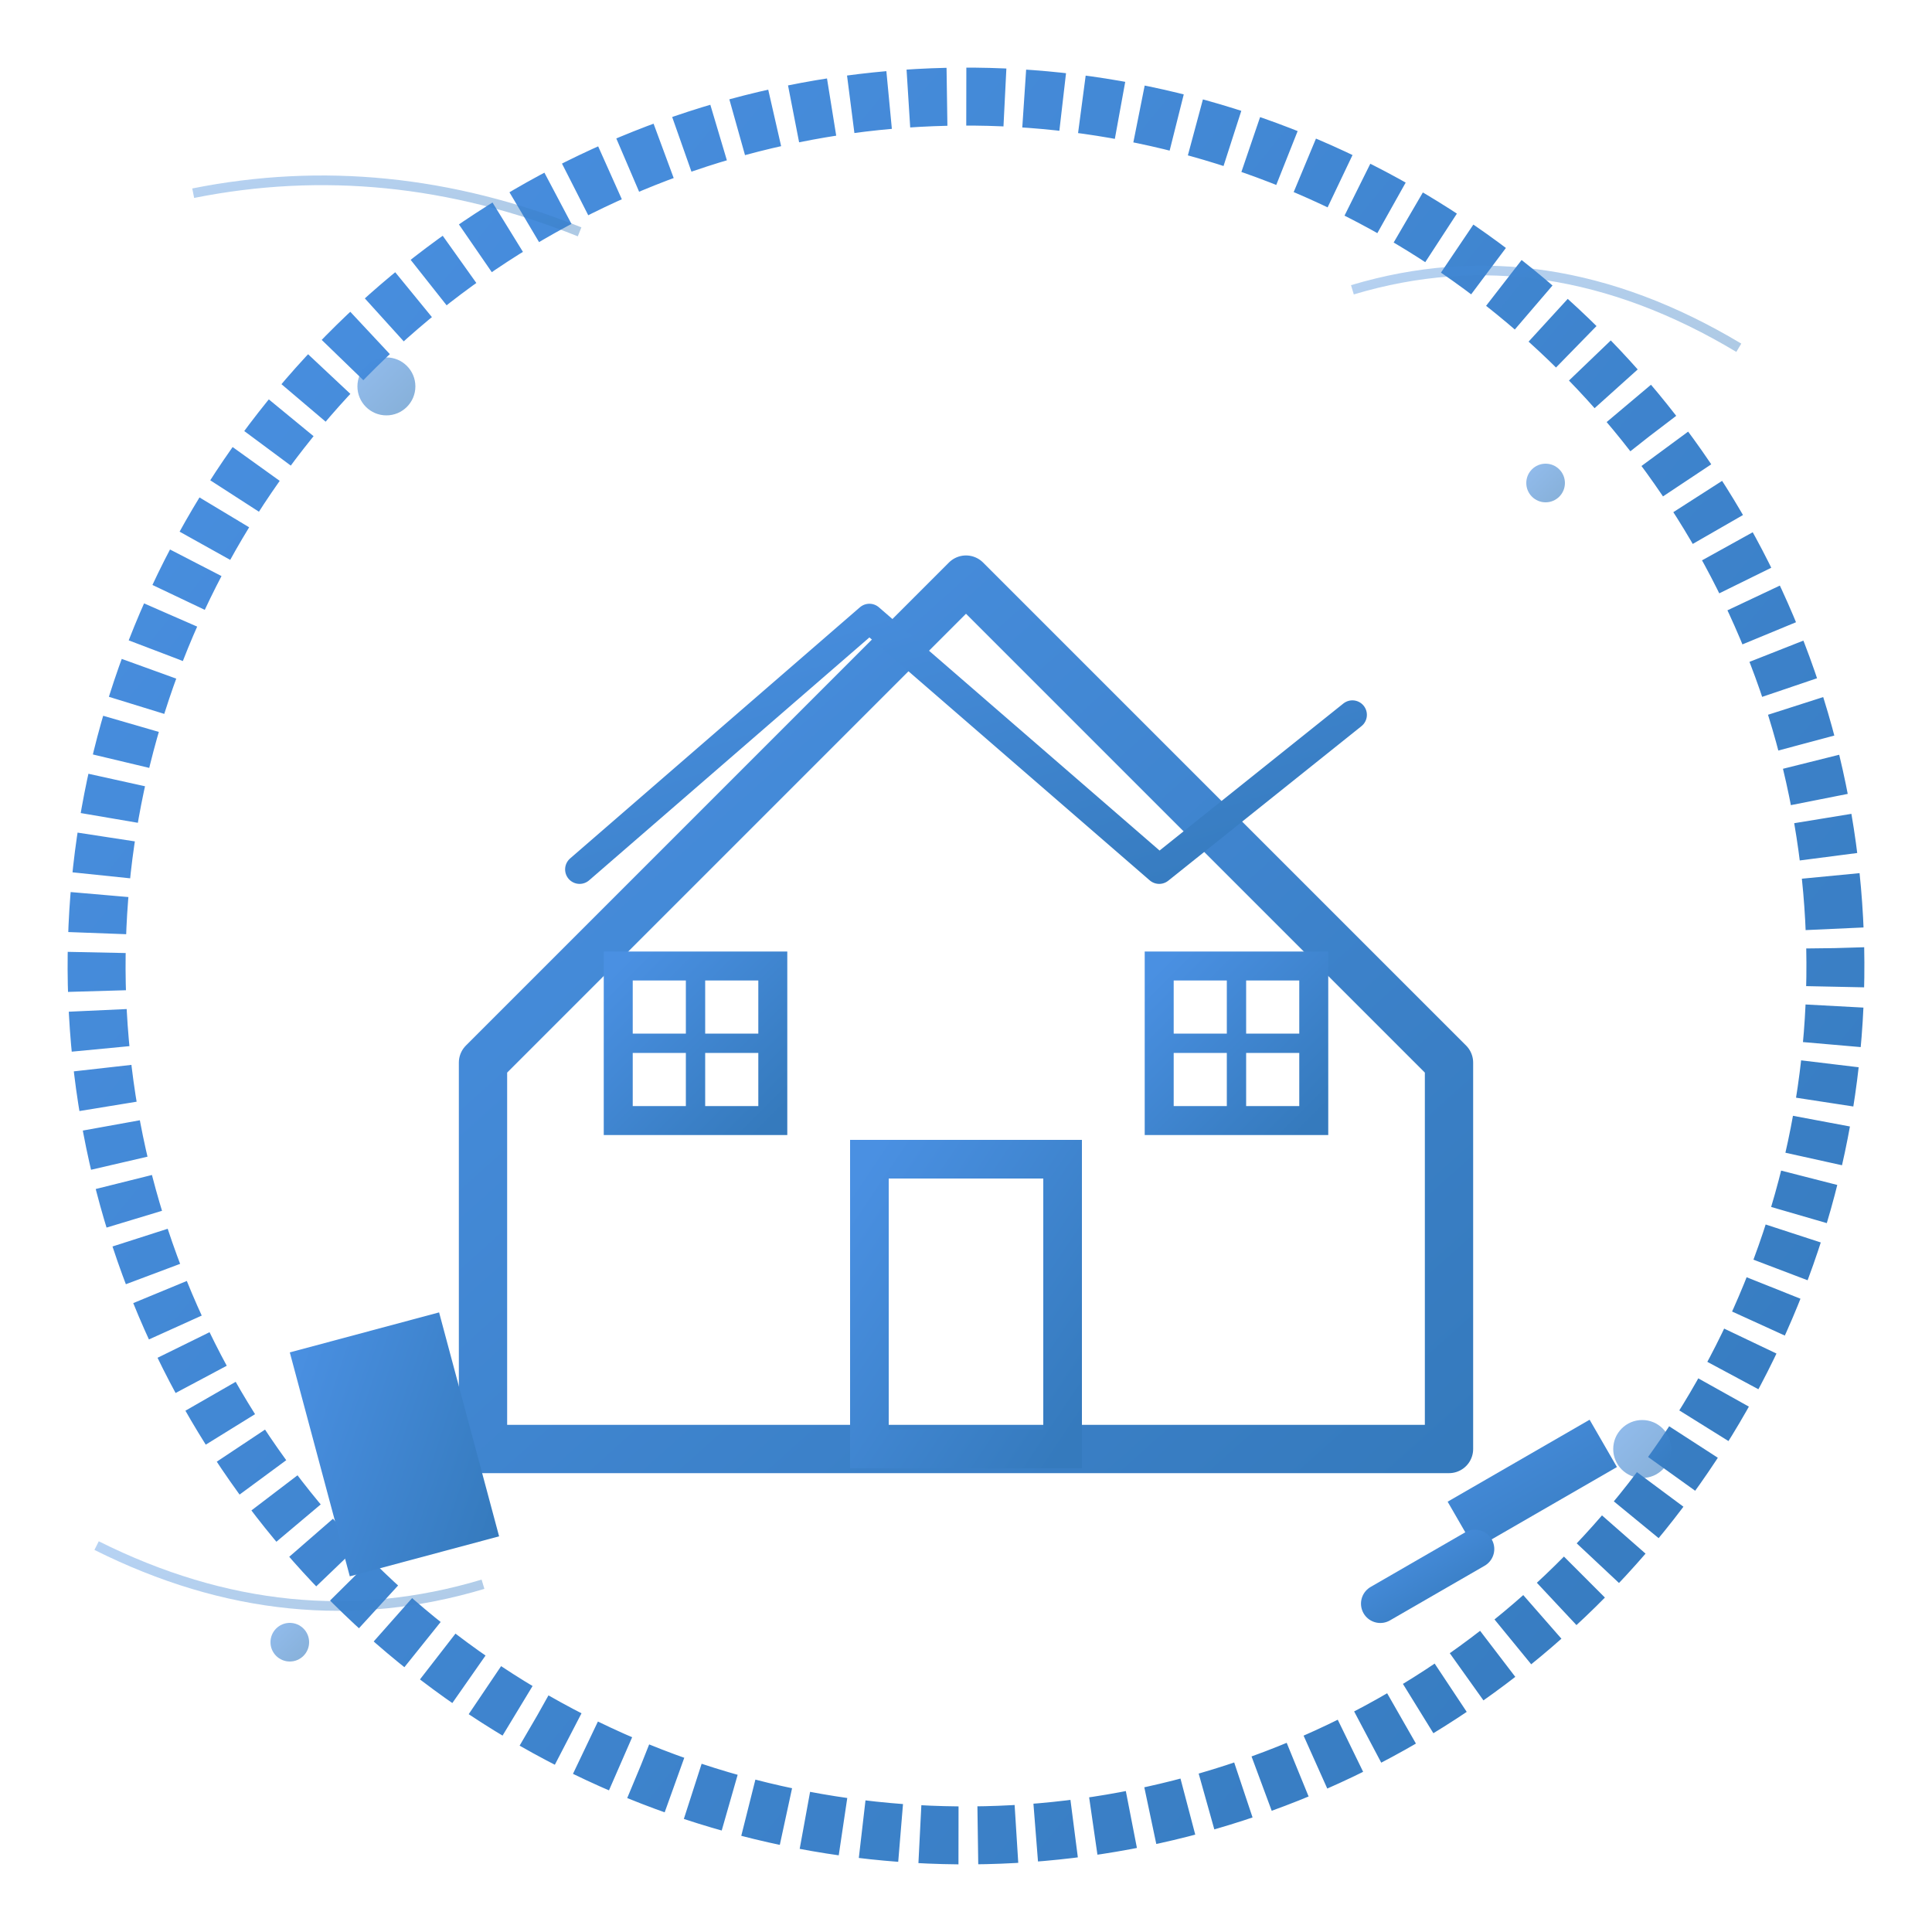
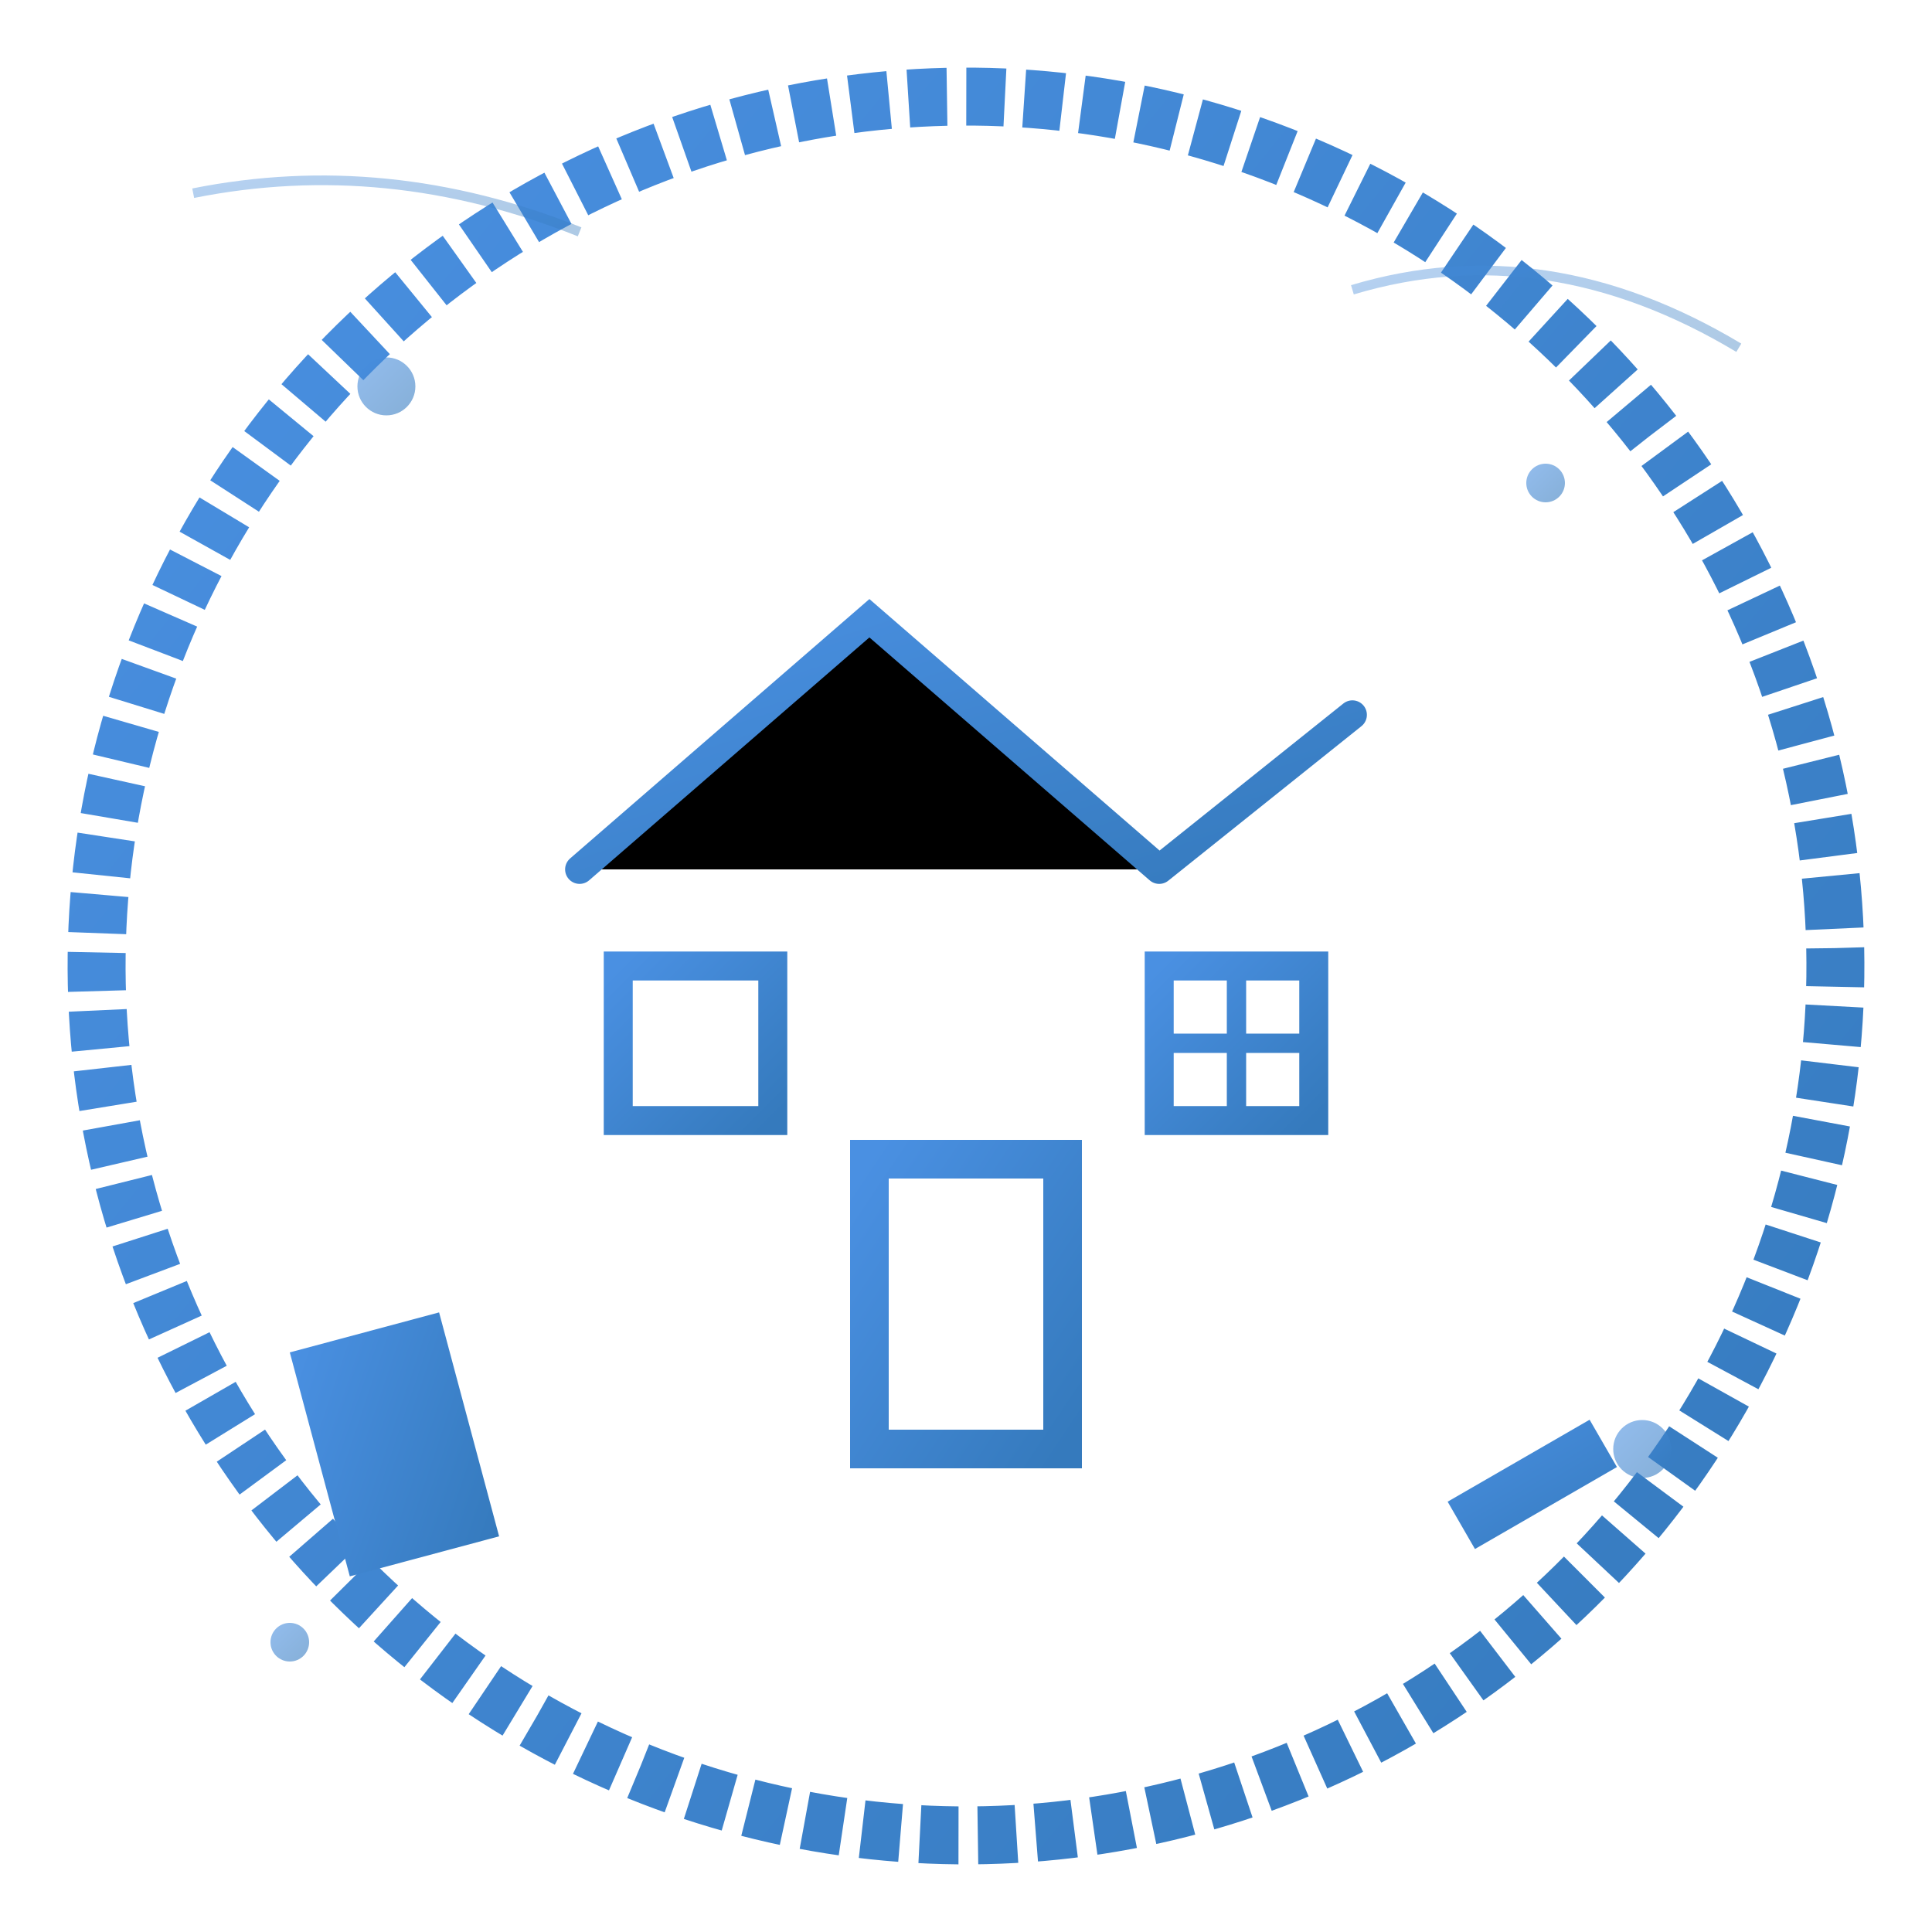
<svg xmlns="http://www.w3.org/2000/svg" viewBox="0 0 100 100" width="100" height="100">
  <defs>
    <linearGradient id="logoGradient" x1="0%" y1="0%" x2="100%" y2="100%">
      <stop offset="0%" style="stop-color:#4a90e2;stop-opacity:1" />
      <stop offset="100%" style="stop-color:#357abd;stop-opacity:1" />
    </linearGradient>
  </defs>
  <circle cx="50" cy="50" r="45" fill="none" stroke="url(#logoGradient)" stroke-width="3" stroke-dasharray="2,1" transform="rotate(-5 50 50)" />
-   <path d="M25 55 L50 30 L75 55 L75 75 L25 75 Z" fill="none" stroke="url(#logoGradient)" stroke-width="2.5" stroke-linecap="round" stroke-linejoin="round" />
-   <path d="M30 45 L45 32 M45 32 L60 45 M60 45 L70 37" stroke="url(#logoGradient)" stroke-width="1.5" stroke-linecap="round" />
+   <path d="M30 45 L45 32 L60 45 M60 45 L70 37" stroke="url(#logoGradient)" stroke-width="1.5" stroke-linecap="round" />
  <rect x="45" y="60" width="10" height="15" fill="none" stroke="url(#logoGradient)" stroke-width="2" stroke-linecap="round" />
  <rect x="32" y="50" width="8" height="8" fill="none" stroke="url(#logoGradient)" stroke-width="1.5" stroke-linecap="round" />
  <rect x="60" y="50" width="8" height="8" fill="none" stroke="url(#logoGradient)" stroke-width="1.5" stroke-linecap="round" />
-   <path d="M32 54 L40 54 M36 50 L36 58" stroke="url(#logoGradient)" stroke-width="1" />
  <path d="M60 54 L68 54 M64 50 L64 58" stroke="url(#logoGradient)" stroke-width="1" />
  <g transform="translate(15, 70) rotate(-15)">
    <path d="M0 0 L8 0 L8 12 L0 12 Z" fill="url(#logoGradient)" stroke="none" />
-     <path d="M4 12 L4 18" stroke="url(#logoGradient)" stroke-width="2" stroke-linecap="round" />
  </g>
  <g transform="translate(77, 70) rotate(15)">
    <path d="M0 8 L6 2 L8 4 L2 10 Z" fill="url(#logoGradient)" stroke="none" />
-     <path d="M2 10 L-2 14" stroke="url(#logoGradient)" stroke-width="2" stroke-linecap="round" />
  </g>
  <circle cx="20" cy="20" r="1.5" fill="url(#logoGradient)" opacity="0.6" />
  <circle cx="80" cy="25" r="1" fill="url(#logoGradient)" opacity="0.6" />
  <circle cx="85" cy="75" r="1.5" fill="url(#logoGradient)" opacity="0.6" />
  <circle cx="15" cy="85" r="1" fill="url(#logoGradient)" opacity="0.6" />
  <path d="M10 10 Q20 8 30 12" stroke="url(#logoGradient)" stroke-width="0.5" fill="none" opacity="0.4" />
  <path d="M70 15 Q80 12 90 18" stroke="url(#logoGradient)" stroke-width="0.5" fill="none" opacity="0.4" />
-   <path d="M5 80 Q15 85 25 82" stroke="url(#logoGradient)" stroke-width="0.5" fill="none" opacity="0.4" />
</svg>